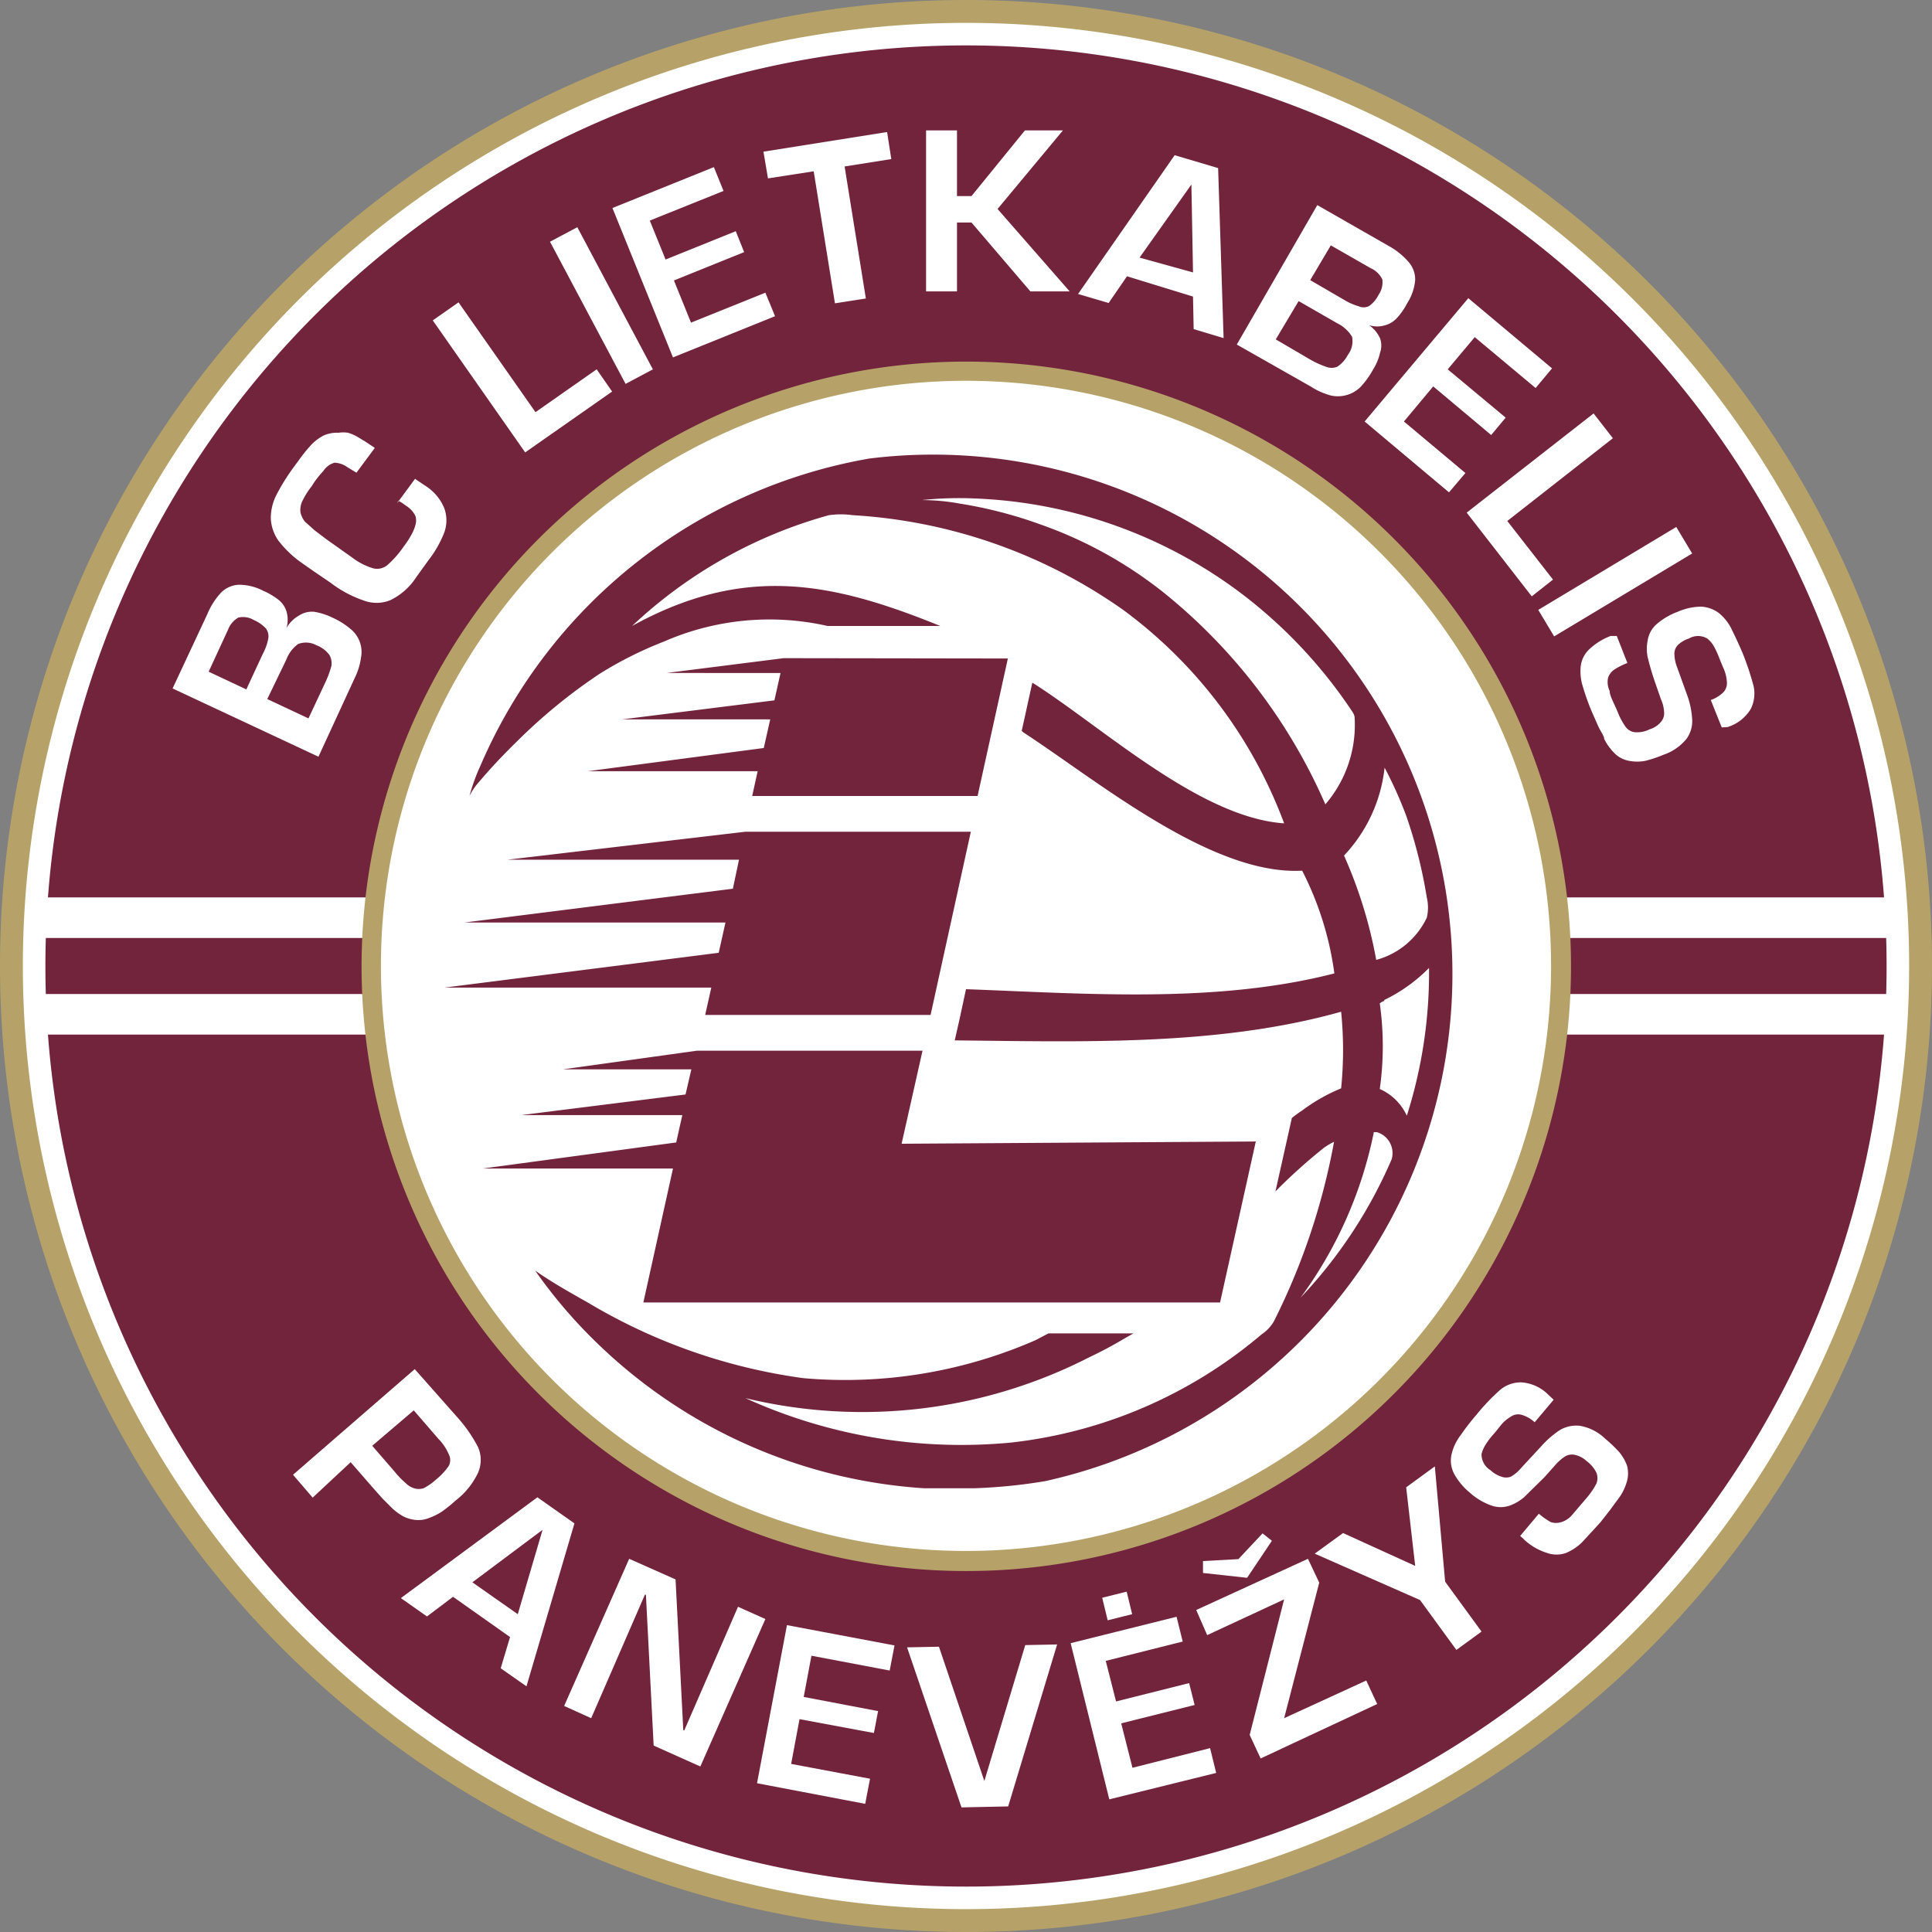
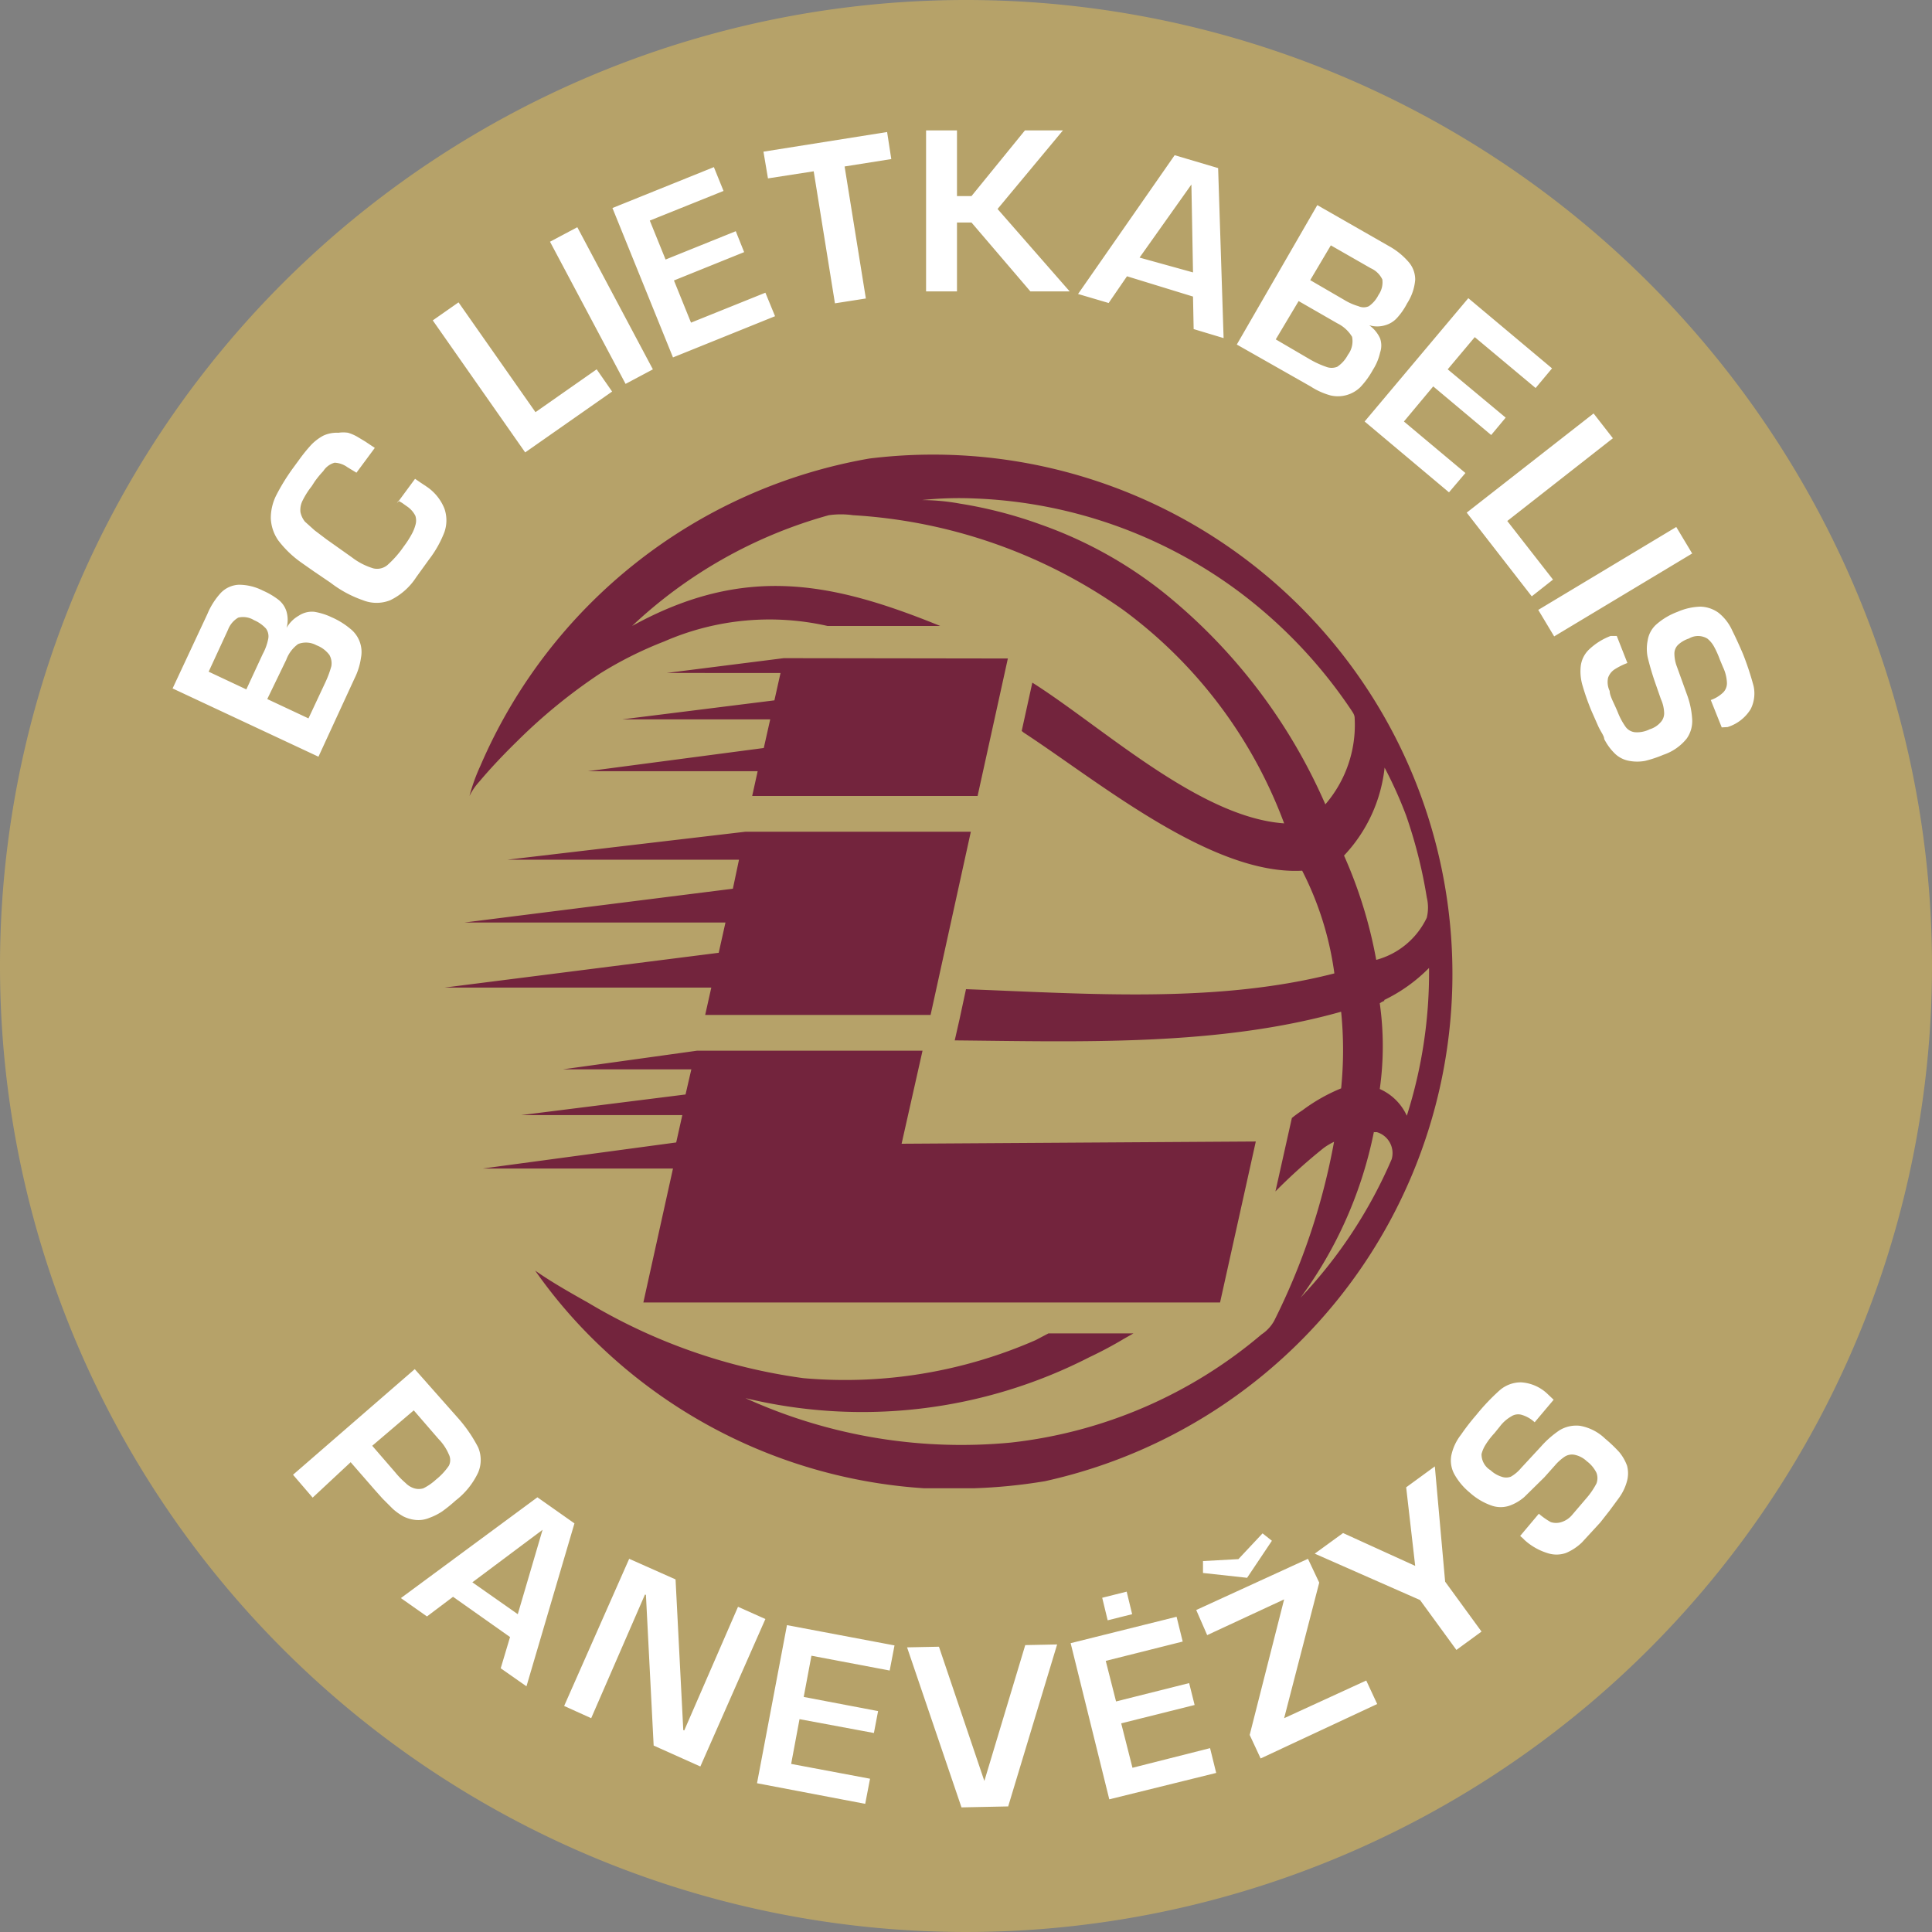
<svg xmlns="http://www.w3.org/2000/svg" width="60" height="60">
  <rect width="100%" height="100%" fill="#808080" stroke="none" />
  <g fill-rule="evenodd">
    <path d="M30,0A30,30,0,1,1,0,30H0A30,30,0,0,1,30,0" fill="#b6a269" />
-     <path d="M30,.71A29.29,29.29,0,1,1,.71,30h0A29.3,29.3,0,0,1,30,.71" fill="#fff" />
-     <path d="M30,11.53A18.47,18.47,0,1,1,11.53,30h0A18.47,18.47,0,0,1,30,11.53M30,1.41A28.59,28.59,0,1,1,1.41,30h0A28.59,28.59,0,0,1,30,1.41Z" fill="#73243d" />
  </g>
-   <path d="M1.16 27.87h57.69v1.26H1.16zm0 3h57.69v1.26H1.16z" fill="#fff" />
  <path d="M42.67 35.14h0a13 13 0 0 1-2.28 5.16 14.66 14.66 0 0 0 2.83-4.3.68.68 0 0 0-.46-.84h-.09m.33-4.08h0a.53.53 0 0 0-.15.08 9.48 9.48 0 0 1 0 2.66 1.66 1.66 0 0 1 .84.83 14.65 14.65 0 0 0 .69-4.59 5 5 0 0 1-1.4 1zm0-7.24h0a4.71 4.71 0 0 1-1.26 2.73 14.19 14.19 0 0 1 1 3.24 2.44 2.44 0 0 0 1.57-1.31 1.34 1.34 0 0 0 0-.63 15 15 0 0 0-.64-2.54 13 13 0 0 0-.67-1.49zm-14.37-8.31h0a6.73 6.73 0 0 1 1.18.11 13.62 13.62 0 0 1 2.51.65 13.14 13.14 0 0 1 3.84 2.13 17.33 17.33 0 0 1 5 6.56 3.78 3.78 0 0 0 .91-2.68c0-.11-.07-.19-.12-.27a15.06 15.06 0 0 0-3.52-3.69 14.68 14.68 0 0 0-8.17-2.86 11.1 11.1 0 0 0-1.63.05zM27 14.24A16.13 16.13 0 0 1 32.45 46a16.69 16.69 0 0 1-2.22.22h-1.52a16.06 16.06 0 0 1-10-4.35 15.45 15.45 0 0 1-2.09-2.41c.53.37 1.1.69 1.65 1a17.66 17.66 0 0 0 6.68 2.34 14.76 14.76 0 0 0 7.21-1.18l.4-.21h2.64l-.3.17c-.35.21-.71.4-1.07.57a15.46 15.46 0 0 1-10.68 1.27 16.19 16.19 0 0 0 8.25 1.38 14.49 14.49 0 0 0 7.78-3.36 1.21 1.21 0 0 0 .39-.42 20.69 20.69 0 0 0 1.86-5.56 2.07 2.07 0 0 0-.32.19 17.41 17.41 0 0 0-1.5 1.35l.51-2.28a4 4 0 0 1 .33-.24 5.46 5.46 0 0 1 1.2-.68 11.83 11.83 0 0 0 0-2.38c-3.8 1.07-8 .93-12 .89l.15-.66.2-.93c3.76.14 7.79.45 11.44-.49a9.87 9.87 0 0 0-1-3.19c-2.81.15-6.31-2.76-8.65-4.29l-.06-.05.33-1.5c2.17 1.37 5.19 4.19 7.82 4.37a14.5 14.5 0 0 0-5-6.63A16.19 16.19 0 0 0 26.49 16a2.69 2.69 0 0 0-.75 0 14.57 14.57 0 0 0-6.11 3.44c3.49-1.92 6.2-1.37 9.57 0h-3.33-.17a8.17 8.17 0 0 0-5.07.48 11.9 11.9 0 0 0-2 1A17 17 0 0 0 16.08 23c-.42.41-.83.84-1.2 1.28a1.9 1.9 0 0 0-.3.44 5.83 5.83 0 0 1 .34-.94A16.16 16.16 0 0 1 27 14.24zm-3.85 11.59h7l-1.25 5.69h-7l.19-.85h-8.28l8.51-1.08.21-.94h-8.11 0l8.34-1.05.19-.9h-7.2zm8.15-5.38l-.94 4.27h-7l.17-.77h-5.27l5.46-.72.2-.89h-4.59l4.72-.59.19-.85H20.7l3.64-.46zm-9.65 12.18h7L28 35.52l11-.07-1.11 5H19.98l.92-4.16h-5.91l6.01-.81.19-.85h-5l5.1-.64.18-.78h-3.99z" fill="#73243d" />
-   <path d="M42.85,17.15A18.17,18.17,0,1,0,48.17,30a18.16,18.16,0,0,0-5.32-12.85M30,11.23a18.78,18.78,0,1,1-13.27,5.5A18.77,18.77,0,0,1,30,11.23Z" fill="#b6a269" />
  <path d="M53.47 22.59l-.34-.85a1.06 1.06 0 0 0 .39-.24.41.41 0 0 0 .11-.32 1.25 1.25 0 0 0-.12-.46l-.1-.24a2.87 2.87 0 0 0-.18-.4.82.82 0 0 0-.21-.25.56.56 0 0 0-.57 0 .9.9 0 0 0-.34.2.38.38 0 0 0-.11.26 1.16 1.16 0 0 0 .08.42l.31.86a2.64 2.64 0 0 1 .16.74.94.94 0 0 1-.17.63 1.57 1.57 0 0 1-.72.5 3.81 3.81 0 0 1-.57.19 1.35 1.35 0 0 1-.49 0 .86.86 0 0 1-.42-.2 1.68 1.68 0 0 1-.36-.48c0-.1-.12-.24-.2-.43l-.19-.43a7.41 7.41 0 0 1-.28-.79 1.54 1.54 0 0 1-.06-.6.85.85 0 0 1 .25-.52 2 2 0 0 1 .68-.43h.09.1l.33.84a2.14 2.14 0 0 0-.4.2.51.51 0 0 0-.2.26.64.64 0 0 0 .05.41c0 .16.14.38.26.68a2.11 2.11 0 0 0 .24.44.41.41 0 0 0 .29.16.87.87 0 0 0 .45-.09.74.74 0 0 0 .36-.24.41.41 0 0 0 .09-.3 1.12 1.12 0 0 0-.1-.4l-.16-.46a8.47 8.47 0 0 1-.25-.84 1.3 1.3 0 0 1 0-.52.84.84 0 0 1 .26-.49 2.11 2.11 0 0 1 .67-.4 1.89 1.89 0 0 1 .71-.16 1 1 0 0 1 .56.19 1.48 1.48 0 0 1 .43.56q.16.32.33.72a8.84 8.84 0 0 1 .33 1 1.08 1.08 0 0 1-.09.71 1.29 1.29 0 0 1-.72.56zm-5.698-3.649l4.286-2.575.494.823-4.286 2.575zm2.318-5.331l-3.28 2.57L48.23 18l-.66.52-2.02-2.6 3.94-3.08.6.77zm-4.29-3.14l-.84 1 1.8 1.5-.45.54-1.8-1.51-.91 1.09 1.91 1.6-.51.6-2.62-2.2 3.22-3.83 2.6 2.18-.51.61-1.89-1.58zm-7.39.23l2.5-4.33 2.22 1.27a2.23 2.23 0 0 1 .61.49.83.83 0 0 1 .21.56 1.59 1.59 0 0 1-.25.73 2.1 2.1 0 0 1-.32.46.78.78 0 0 1-.36.22.85.85 0 0 1-.5 0h0a1 1 0 0 1 .34.41.67.67 0 0 1 0 .44 1.65 1.65 0 0 1-.22.53 2.66 2.66 0 0 1-.39.54 1 1 0 0 1-.93.26 2.2 2.2 0 0 1-.62-.28zm2.28-2l1.05.61a1.82 1.82 0 0 0 .45.2.39.39 0 0 0 .32 0 .92.92 0 0 0 .3-.35.68.68 0 0 0 .12-.48.72.72 0 0 0-.36-.35l-1.24-.71zm-1.07 1.84l1.06.62a2.84 2.84 0 0 0 .5.23.47.47 0 0 0 .35 0 1 1 0 0 0 .33-.37.7.7 0 0 0 .13-.56 1.1 1.1 0 0 0-.46-.42l-1.2-.69zm-2.57-1.33L35 8.58l-.57.83-.95-.28 3-4.31 1.35.4.17 5.28-.93-.28zm0-.75L37 5.73 35.39 8zm-7.33-4.41v2.04h.45l1.66-2.04h1.18l-2.03 2.44 2.24 2.56H32l-1.83-2.14h-.45v2.14h-.96v-5h.96zm-3.49 1.12l.66 4.1-.96.15-.66-4.1-1.42.22-.14-.83 3.84-.61.13.84-1.45.23zm-6.05 1.68l.49 1.21 2.18-.88.26.65-2.18.88.53 1.31 2.31-.93.3.73-3.17 1.28-1.88-4.64 3.15-1.27.3.74-2.29.92zm-3.099.657l.848-.451 2.347 4.415-.848.451zM14.24 9.39l2.39 3.41 1.9-1.33.48.69-2.7 1.89-2.87-4.1.8-.56zm-1.91 6.24l.56-.76.16.11.18.12a1.49 1.49 0 0 1 .57.69 1.11 1.11 0 0 1 0 .74 3.39 3.39 0 0 1-.48.85l-.39.54a2 2 0 0 1-.81.72 1.14 1.14 0 0 1-.85 0 3.54 3.54 0 0 1-1-.54l-.53-.36-.37-.26a3.23 3.23 0 0 1-.73-.7 1.29 1.29 0 0 1-.23-.69 1.58 1.58 0 0 1 .17-.71 6.36 6.36 0 0 1 .54-.87l.19-.26a5 5 0 0 1 .35-.43 1.53 1.53 0 0 1 .38-.29 1 1 0 0 1 .47-.09 1 1 0 0 1 .3 0 1.39 1.39 0 0 1 .28.12l.25.15.3.2-.57.77-.28-.17a.72.72 0 0 0-.4-.14.61.61 0 0 0-.35.26 3 3 0 0 0-.27.33l-.09.14a2.52 2.52 0 0 0-.28.44.65.65 0 0 0-.07.36.69.69 0 0 0 .14.3l.3.27.37.28.79.56a2.07 2.07 0 0 0 .66.34.5.5 0 0 0 .44-.1 3.16 3.16 0 0 0 .51-.58 2.92 2.92 0 0 0 .24-.37 1.26 1.26 0 0 0 .12-.29.48.48 0 0 0 0-.29.77.77 0 0 0-.27-.3l-.14-.1-.12-.07M9.89 23.5l-4.53-2.12 1.08-2.31a2.25 2.25 0 0 1 .42-.66.83.83 0 0 1 .55-.25 1.63 1.63 0 0 1 .75.18 2.31 2.31 0 0 1 .48.28.74.74 0 0 1 .26.38.94.94 0 0 1 0 .5h0a1 1 0 0 1 .38-.38.74.74 0 0 1 .48-.12 2 2 0 0 1 .54.17 2.36 2.36 0 0 1 .57.35.92.92 0 0 1 .34.91 2.07 2.07 0 0 1-.2.64zm-2.24-2.09l.51-1.1a1.66 1.66 0 0 0 .17-.47.41.41 0 0 0-.07-.32 1.08 1.08 0 0 0-.37-.26.65.65 0 0 0-.49-.08.74.74 0 0 0-.32.38l-.6 1.3zm1.93.9l.52-1.11a3.13 3.13 0 0 0 .19-.51.53.53 0 0 0-.06-.35.9.9 0 0 0-.4-.3.68.68 0 0 0-.57-.04 1.05 1.05 0 0 0-.37.49l-.59 1.22zm38.67 21.16l-.59.7a1 1 0 0 0-.4-.23.39.39 0 0 0-.33.05 1.17 1.17 0 0 0-.35.31l-.17.21a2.33 2.33 0 0 0-.27.35 1 1 0 0 0-.13.3.58.58 0 0 0 .28.5.9.9 0 0 0 .34.2.42.42 0 0 0 .29 0 1.18 1.18 0 0 0 .32-.27l.62-.67a3 3 0 0 1 .57-.5 1 1 0 0 1 .64-.14 1.5 1.5 0 0 1 .78.4 4.37 4.37 0 0 1 .44.42 1.44 1.44 0 0 1 .24.42.93.93 0 0 1 0 .47 1.59 1.59 0 0 1-.26.54l-.28.38-.29.37-.57.62a1.61 1.61 0 0 1-.5.33.89.89 0 0 1-.58 0 1.88 1.88 0 0 1-.7-.4l-.06-.06-.08-.07.58-.69a2.26 2.26 0 0 0 .37.26.54.54 0 0 0 .33 0 .71.71 0 0 0 .34-.23l.47-.55a2.36 2.36 0 0 0 .28-.42.47.47 0 0 0 0-.33 1 1 0 0 0-.3-.36.78.78 0 0 0-.38-.2.42.42 0 0 0-.31.06 1.53 1.53 0 0 0-.3.27l-.33.37-.62.61a1.43 1.43 0 0 1-.46.27.86.86 0 0 1-.55 0 2 2 0 0 1-.69-.41 2 2 0 0 1-.47-.56.89.89 0 0 1-.1-.58 1.55 1.55 0 0 1 .3-.65 7 7 0 0 1 .48-.62 6.47 6.47 0 0 1 .72-.76 1 1 0 0 1 .67-.25 1.3 1.3 0 0 1 .83.37zm-3.69 2.07l.32 3.58 1.13 1.55-.78.57-1.13-1.55-3.27-1.44.88-.64 2.24 1.02-.28-2.44.89-.65zM38.73 49l-1.37-.15v-.37l1.1-.06.75-.8.29.23zm1.89-.59l.35.74-1.09 4.21 2.55-1.17.34.73-3.62 1.69-.34-.73 1.07-4.21-2.39 1.11-.34-.78zm-6.28 3.17l.32 1.26 2.27-.57.17.68-2.28.57.35 1.38 2.41-.61.19.77-3.32.82-1.2-4.85 3.29-.82.19.77-2.39.6zm-2.5-.49l.99-.02-1.52 5.03-1.45.03-1.69-4.97.99-.02 1.41 4.17 1.27-4.22zm-6.64.33l-.24 1.28 2.31.44-.13.68-2.31-.43-.26 1.39 2.45.46-.15.78-3.36-.64.93-4.91 3.34.63-.15.78-2.43-.46zm-1.43-1.14l-2.02 4.58-1.45-.65-.24-4.68-.03-.01-1.67 3.84-.84-.38 2.02-4.57 1.44.64.24 4.68.03.01 1.67-3.84.85.38zm-7.93.56l-1.77-1.25-.81.61-.81-.57 4.24-3.13 1.15.81-1.49 5.06-.8-.56zm.24-.71l.77-2.62-2.18 1.63zM9.1 45.8l3.78-3.28L14.19 44a4.48 4.48 0 0 1 .66.95 1 1 0 0 1 0 .78 2.37 2.37 0 0 1-.7.87 4.78 4.78 0 0 1-.42.34 1.87 1.87 0 0 1-.4.2.87.87 0 0 1-.45.06 1.08 1.08 0 0 1-.36-.11 1.86 1.86 0 0 1-.32-.23l-.32-.32-.25-.28-.74-.85-1.18 1.1zm2.46-.9l.71.82a2.65 2.65 0 0 0 .33.34.63.63 0 0 0 .26.16.49.49 0 0 0 .29 0 1.7 1.7 0 0 0 .39-.27 2 2 0 0 0 .4-.43.39.39 0 0 0 0-.35 1.55 1.55 0 0 0-.32-.48l-.77-.89zm23.43 4.53l.17.7-.76.19-.17-.7.76-.19z" fill="#fff" />
</svg>